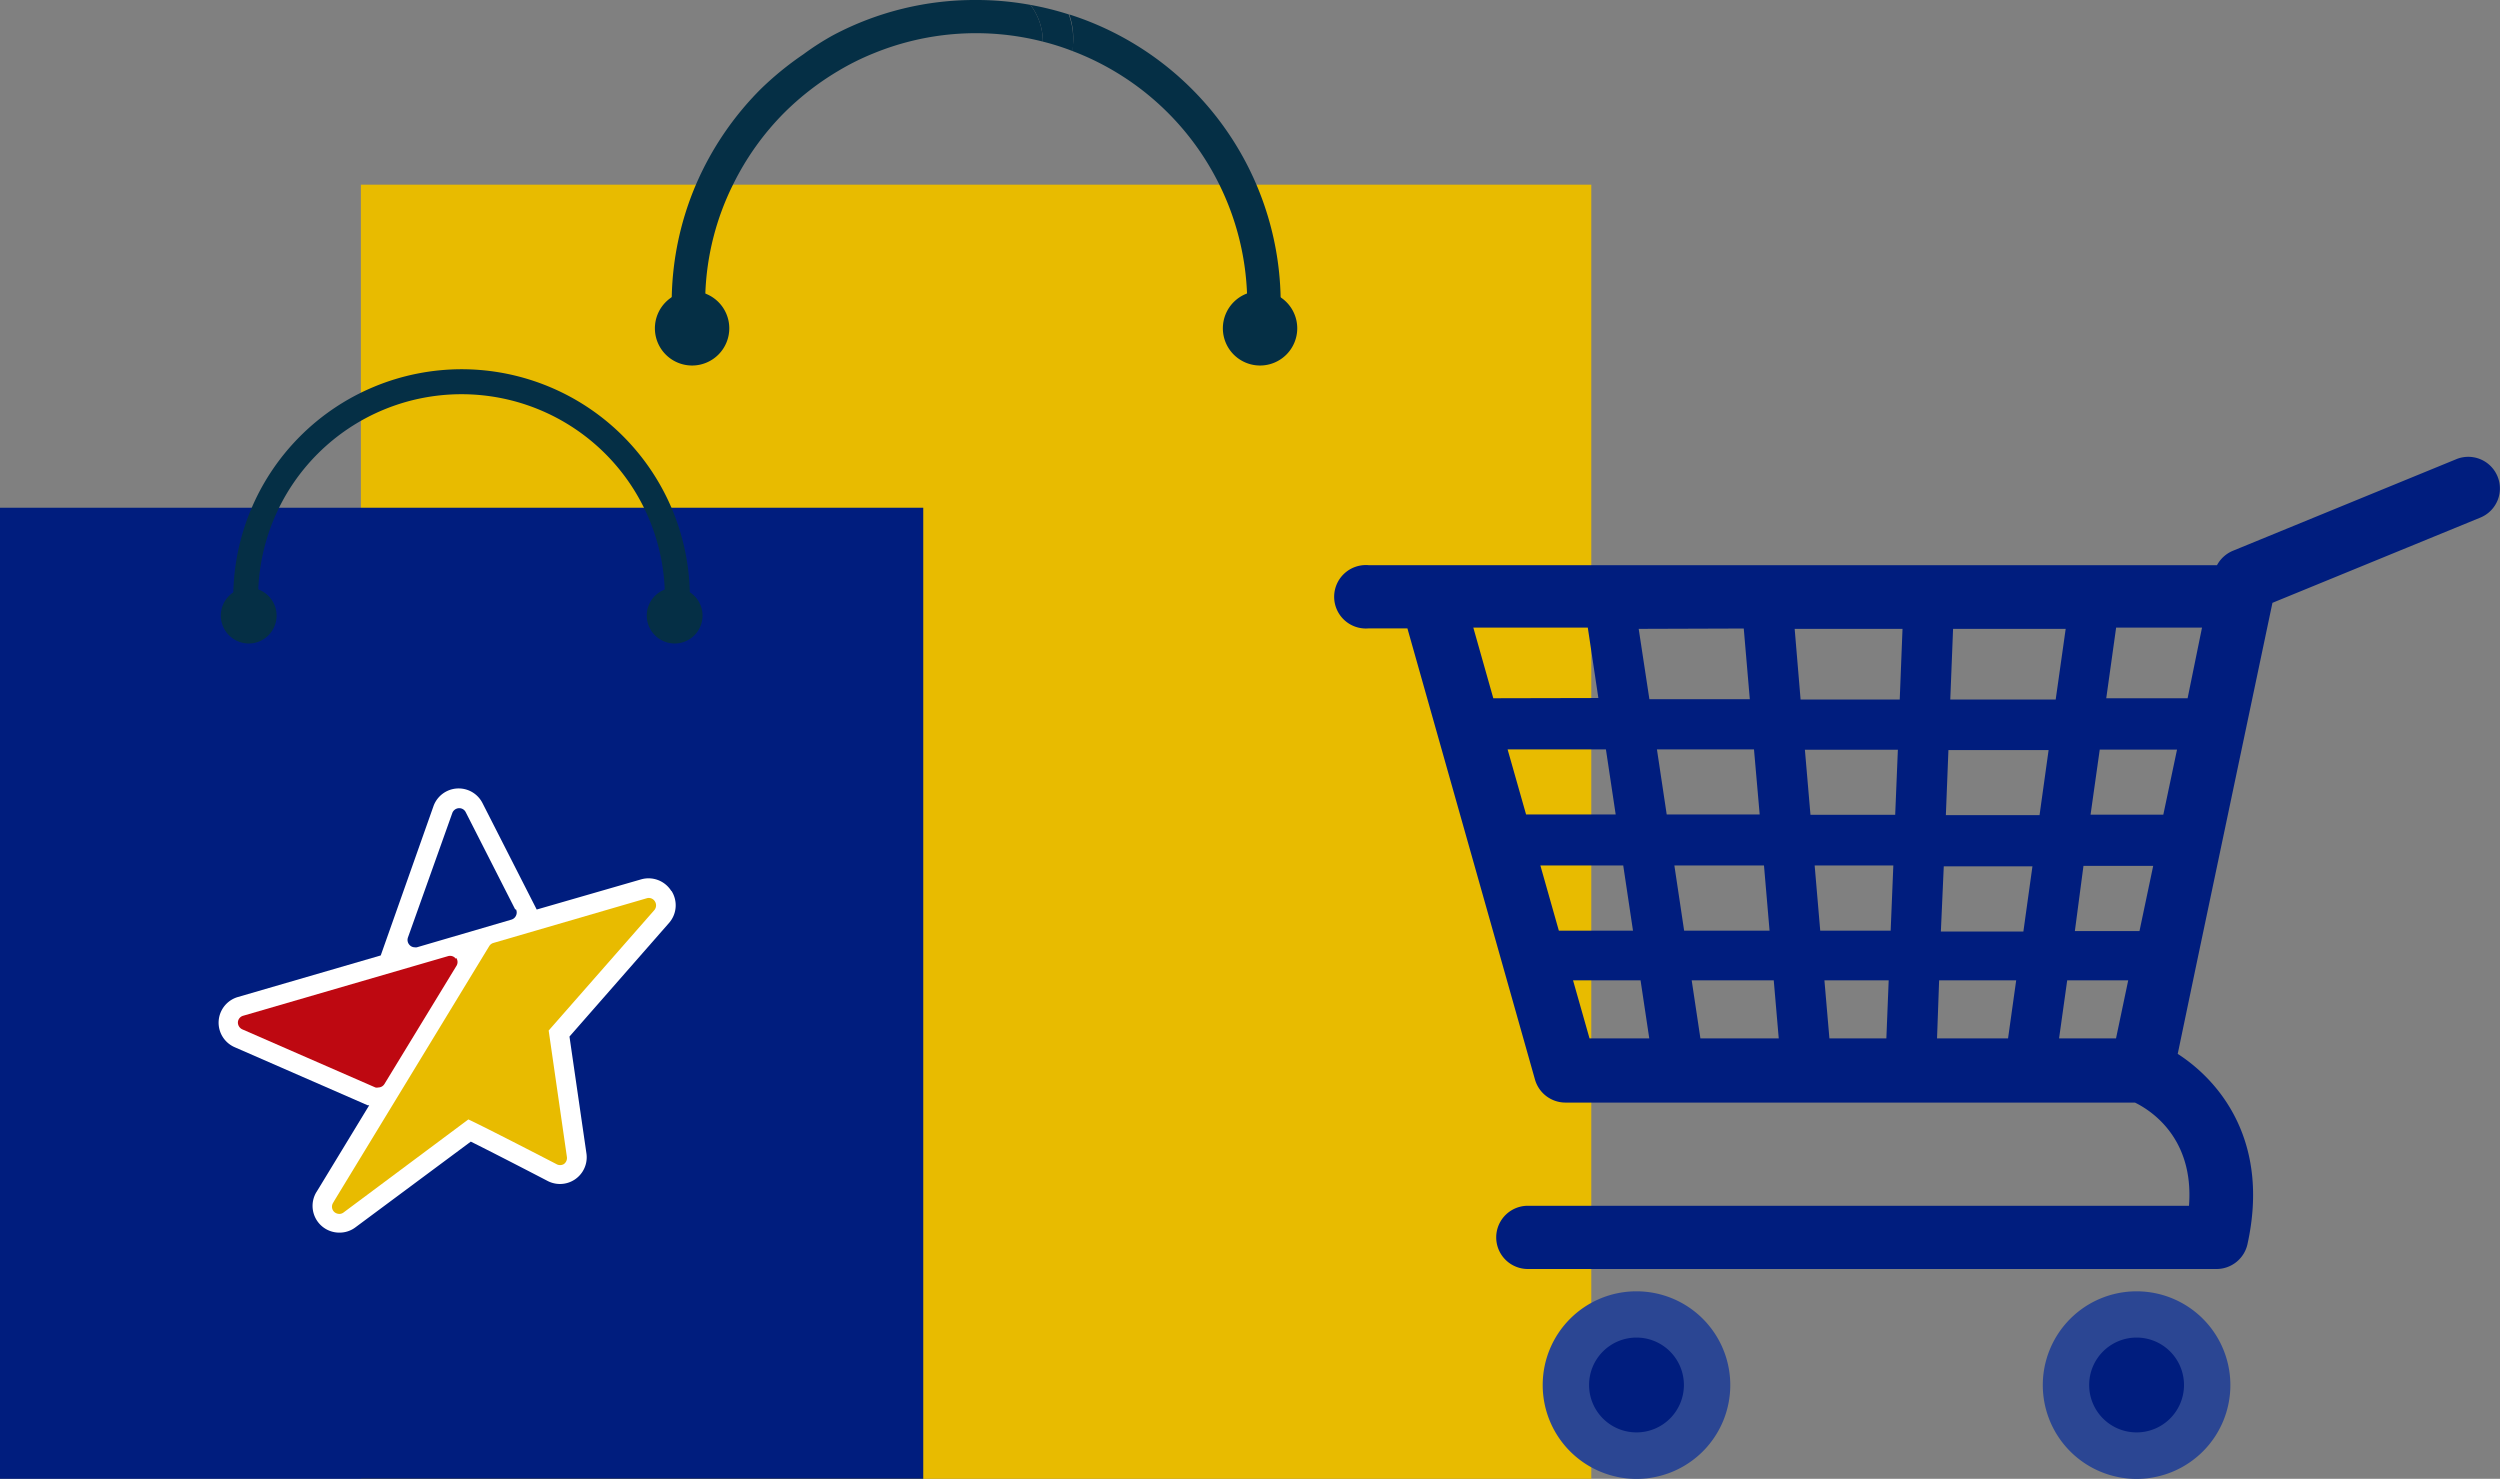
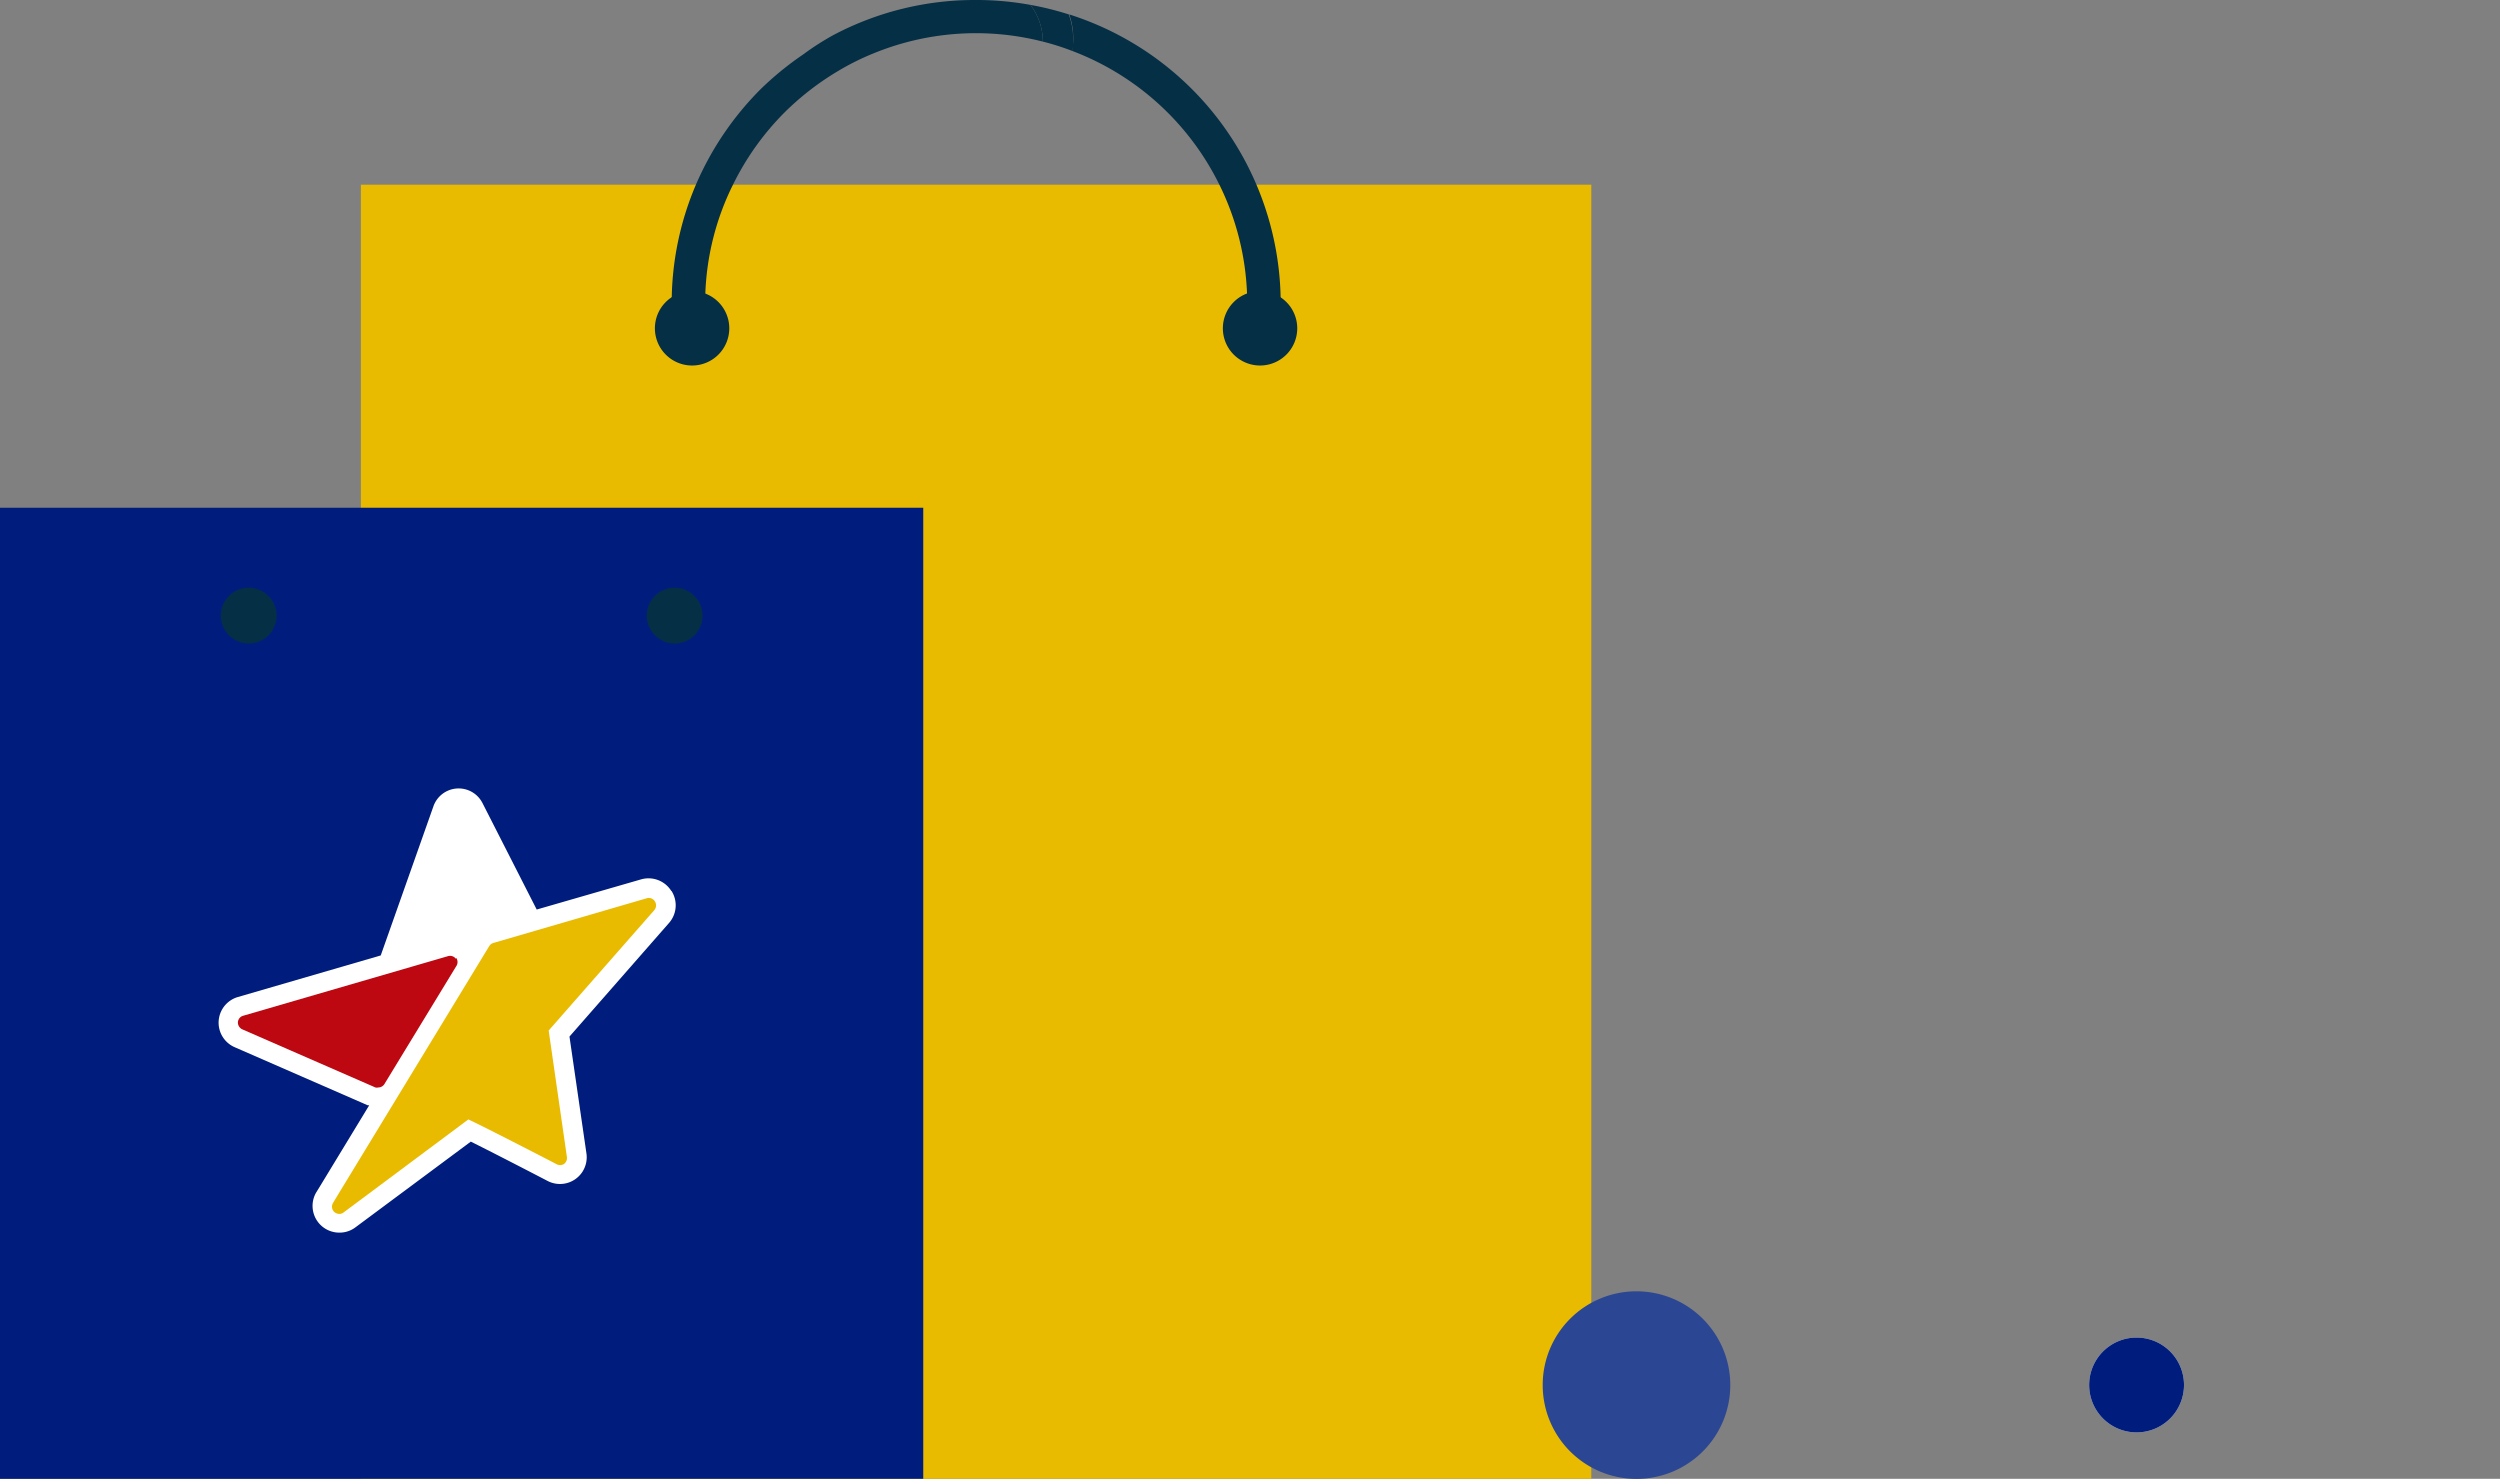
<svg xmlns="http://www.w3.org/2000/svg" id="Capa_1" data-name="Capa 1" viewBox="0 0 215.11 127.24">
  <rect x="0" y="0" width="215.11" height="127.24" fill="#808080" stroke="none" />
  <defs>
    <style>.cls-1{fill:#e8bb00;}.cls-2{fill:#052f45;}.cls-2,.cls-4,.cls-5,.cls-6{fill-rule:evenodd;}.cls-3,.cls-4{fill:#001d7e;}.cls-5{fill:#ededed;}.cls-6{fill:#2b4693;}.cls-7{fill:#fff;}.cls-8{fill:#be0811;}</style>
  </defs>
  <title>ventaMayoreo0</title>
  <rect class="cls-1" x="31.05" y="15.89" width="105.87" height="111.35" />
  <path class="cls-2" d="M88.66.42a5.19,5.19,0,0,1,1.07,3.16,23.24,23.24,0,0,0-14.54,1A21.73,21.73,0,0,0,72.13,6.1a23.79,23.79,0,0,0-4.64,3.59,23.34,23.34,0,0,0-4.42,6.2,22.86,22.86,0,0,0-2.38,9.37c0,.31,0,.62,0,.92H57.8c0-.2,0-.41,0-.61a25.92,25.92,0,0,1,2.08-9.68,26.38,26.38,0,0,1,5.57-8.22,27,27,0,0,1,3.68-3A22.66,22.66,0,0,1,71.74,3,26,26,0,0,1,84,0,25.67,25.67,0,0,1,88.66.42Z" />
  <path class="cls-2" d="M110.17,26.18H107.3c0-.3,0-.61,0-.92a23.18,23.18,0,0,0-2.38-9.37A23.31,23.31,0,0,0,92.25,4.38c0-.21.06-.41.08-.62A6.16,6.16,0,0,0,92,1.24a26.1,26.1,0,0,1,18.19,24.33C110.17,25.77,110.17,26,110.17,26.18Z" />
  <path class="cls-2" d="M59.55,31.45a3.2,3.2,0,1,0-3.2-3.2A3.2,3.2,0,0,0,59.55,31.45Z" />
  <path class="cls-2" d="M108.42,31.45a3.2,3.2,0,1,0-3.2-3.2A3.2,3.2,0,0,0,108.42,31.45Z" />
  <rect class="cls-3" y="43.69" width="79.44" height="83.55" />
-   <path class="cls-2" d="M39.72,31.77A19.65,19.65,0,0,1,59.36,51.42H57.21a17.5,17.5,0,0,0-35,0H20.07A19.67,19.67,0,0,1,39.72,31.77Z" />
  <path class="cls-2" d="M21.39,55.37A2.4,2.4,0,1,0,19,53,2.41,2.41,0,0,0,21.39,55.37Z" />
  <path class="cls-2" d="M58.05,55.37a2.4,2.4,0,1,0-2.4-2.4A2.41,2.41,0,0,0,58.05,55.37Z" />
  <path class="cls-2" d="M92.33,3.76c0,.21,0,.41-.08.62a21.71,21.71,0,0,0-2.52-.8A5.19,5.19,0,0,0,88.66.42a25.66,25.66,0,0,1,3.3.82A6.16,6.16,0,0,1,92.33,3.76Z" />
-   <path class="cls-4" d="M214.9,41a2.72,2.72,0,0,0-3.55-1.49l-19.22,7.88a2.76,2.76,0,0,0-1.37,1.24h-73a2.73,2.73,0,1,0,0,5.44h3.34l8.09,28.61,2.88,10.19a2.73,2.73,0,0,0,2.63,2h49c1.31.64,5.1,3,4.65,8.88H131.46a2.72,2.72,0,1,0,0,5.44h59.26a2.73,2.73,0,0,0,2.66-2.13c1.94-8.78-2.31-14-6-16.38l1.67-8,6.48-30.81,17.88-7.33A2.71,2.71,0,0,0,214.9,41Zm-34.23,23.5h6.65l-1.18,5.6h-6.26Zm-1.4,10h6l-1.18,5.61h-5.56ZM168.05,54.11h9.69l-.86,6.08h-9.07Zm-.4,10.43h8.62l-.78,5.6h-8.06Zm-.4,10h7.63l-.78,5.61H167ZM163.7,54.11l-.24,6.08h-8.53l-.51-6.08Zm-7.92,16-.48-5.6h8l-.23,5.6Zm7.13,4.36-.23,5.61h-6.06l-.48-5.61Zm-10.65,5.61h-7.35l-.84-5.61h7.71Zm-.85-10h-8l-.84-5.6h8.35Zm-1.37-16,.52,6.08h-8.64L141,54.11Zm-9.53,26h-6.38l-1.59-5.61h7.13Zm-1.49-10h-7.71l-1.59-5.6h8.46Zm-10.53-10-1.72-6.08h9.85l.3,2,.61,4.06Zm8.28,29.27-1.42-5h5.81l.75,5Zm9.54,0-.75-5h7.06l.43,5Zm16,0h-4.9l-.43-5h5.53Zm10.47,0h-6.11l.18-5h6.63Zm9.29,0h-4.9l.7-5h5.25Zm6.16-29.27h-7l.85-6.08h7.39Z" />
  <path class="cls-5" d="M179.76,119.17a4.08,4.08,0,1,0,4.08-4.08A4.08,4.08,0,0,0,179.76,119.17Z" />
-   <path class="cls-6" d="M175.77,119.17a8.07,8.07,0,1,0,8.07-8.06A8.07,8.07,0,0,0,175.77,119.17Z" />
  <path class="cls-4" d="M179.76,119.17a4.08,4.08,0,1,0,4.08-4.08A4.08,4.08,0,0,0,179.76,119.17Z" />
  <path class="cls-6" d="M132.74,119.17a8.07,8.07,0,1,0,8.06-8.06A8.06,8.06,0,0,0,132.74,119.17Z" />
-   <path class="cls-4" d="M136.73,119.17a4.08,4.08,0,1,0,4.07-4.08A4.08,4.08,0,0,0,136.73,119.17Z" />
  <path class="cls-7" d="M57.76,76.66a2.31,2.31,0,0,0-2.58-1l-9,2.6-4.67-9.17a2.3,2.3,0,0,0-4.21.27L32.76,82.21l-12.3,3.58a2.3,2.3,0,0,0-.28,4.31l11.45,5,.14,0-4.4,7.24-.15.24a2.3,2.3,0,0,0,2,3.48,2.26,2.26,0,0,0,1.37-.46l9.92-7.37c1.47.73,4.16,2.11,6.62,3.39a2.3,2.3,0,0,0,3.33-2.37L49,89.19l8.57-9.78a2.3,2.3,0,0,0,.21-2.75Z" />
-   <path class="cls-3" d="M44.33,78.25l-4.26-8.37a.62.62,0,0,0-.6-.34.64.64,0,0,0-.55.41L35.1,80.67a.63.63,0,0,0,.14.64.61.61,0,0,0,.45.2.57.57,0,0,0,.18,0L44,79.13a.63.63,0,0,0,.4-.35.62.62,0,0,0,0-.53Z" />
  <path class="cls-8" d="M39.22,82.49a.62.62,0,0,0-.67-.22L20.92,87.4a.62.62,0,0,0-.45.56.65.65,0,0,0,.38.61l11.45,5a.53.53,0,0,0,.25,0,.62.62,0,0,0,.53-.3l6.18-10.14a.62.62,0,0,0,0-.7Z" />
  <path class="cls-1" d="M56.35,77.56a.61.61,0,0,0-.7-.27L42.47,81.13a.63.63,0,0,0-.37.27L28.8,103.26l-.14.24a.62.62,0,0,0,.11.79.67.67,0,0,0,.42.16.6.6,0,0,0,.38-.13l10.73-8c1.1.51,5.06,2.54,7.57,3.84a.63.63,0,0,0,.65,0,.64.64,0,0,0,.26-.6L47.21,88.67,56.3,78.31a.63.63,0,0,0,.05-.75Z" />
</svg>